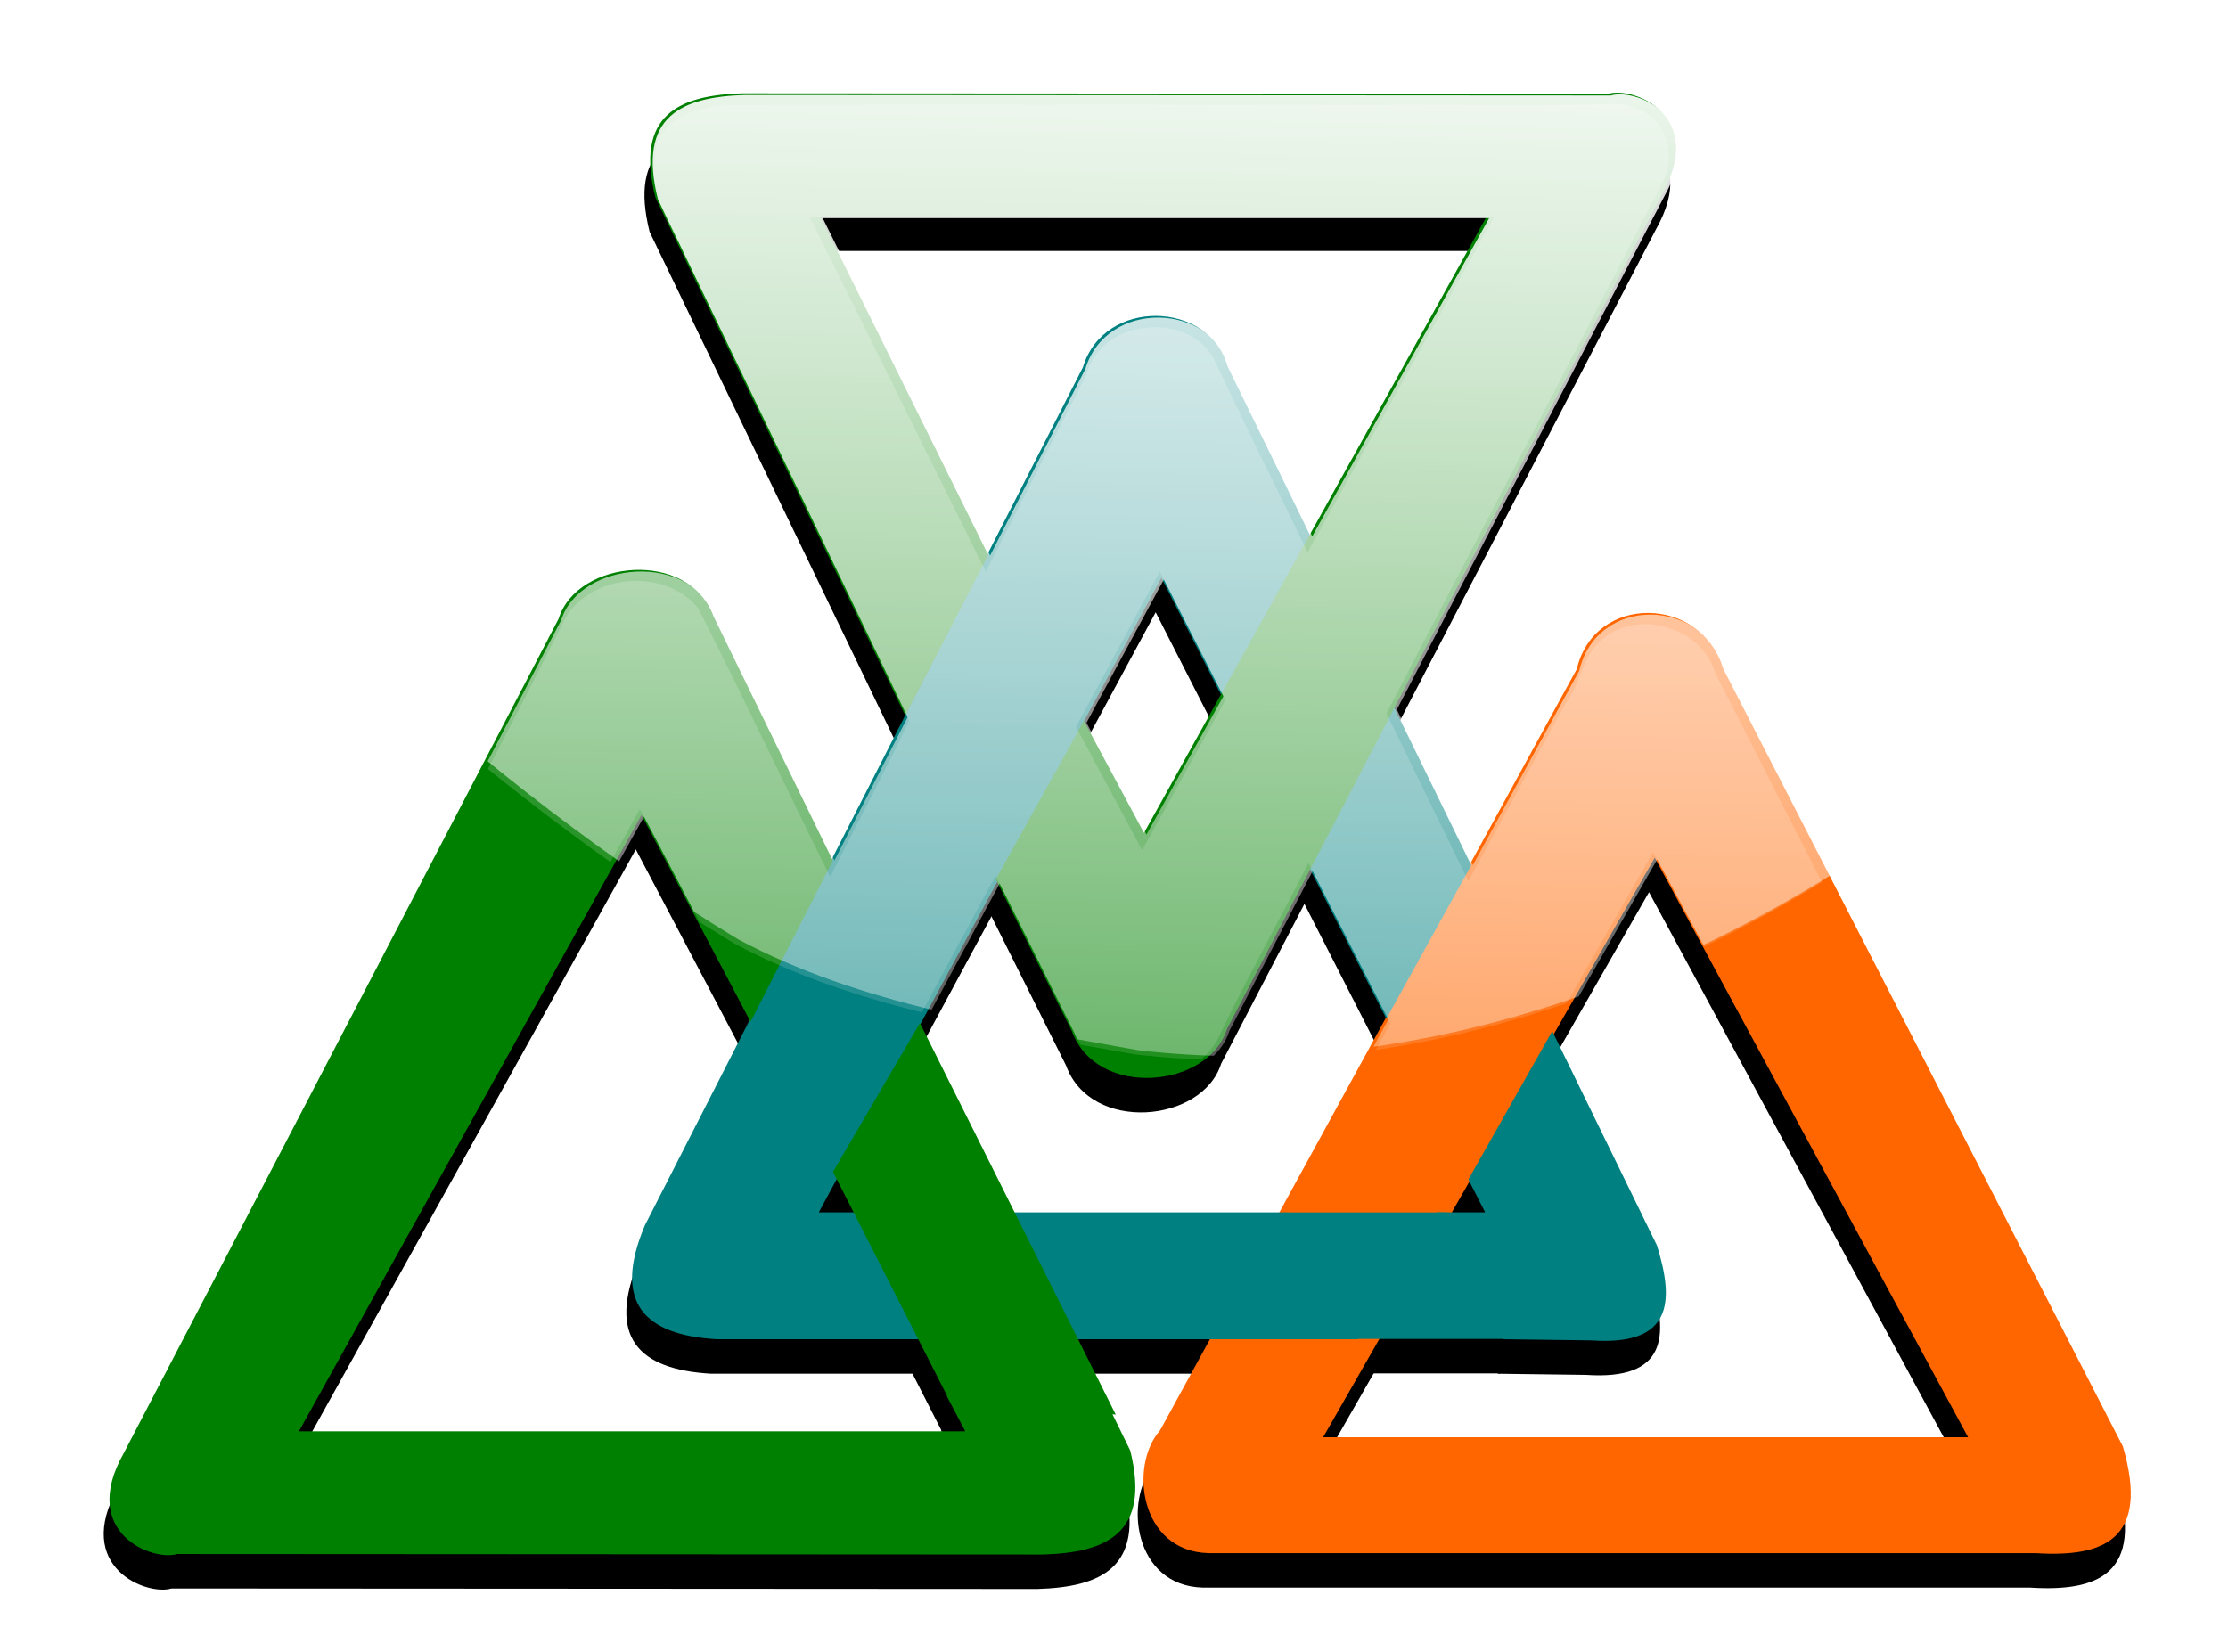
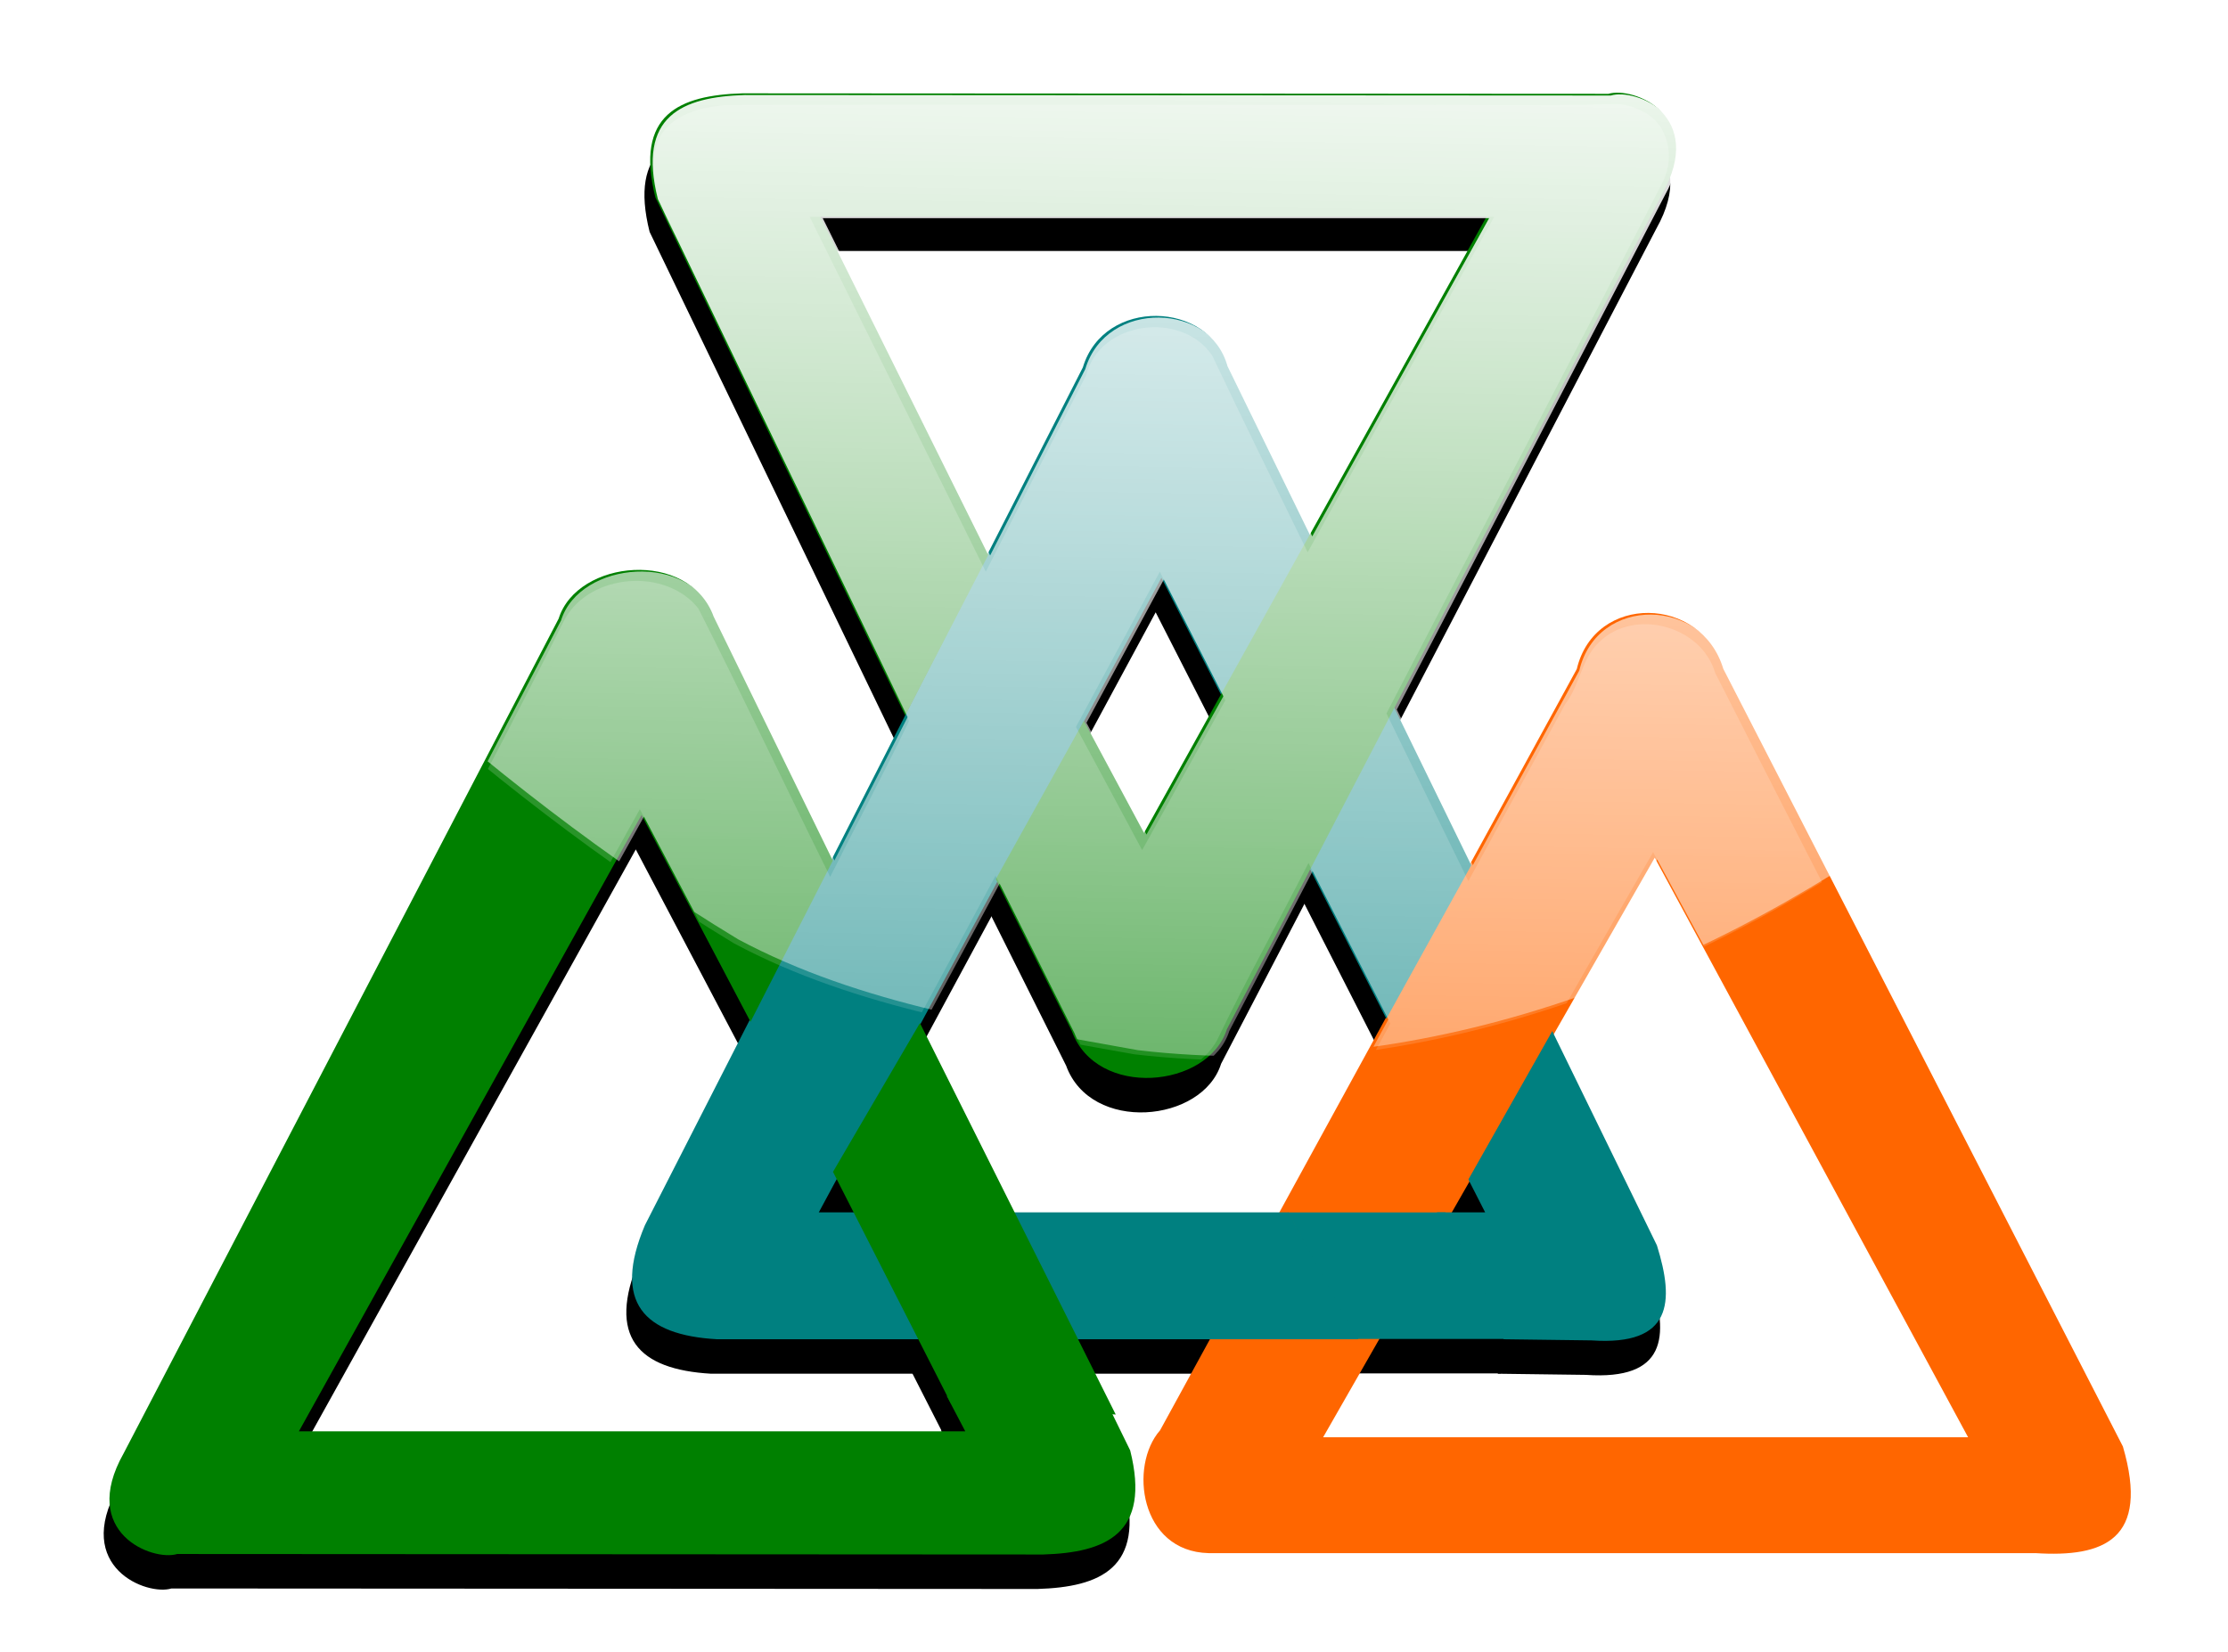
<svg xmlns="http://www.w3.org/2000/svg" xmlns:xlink="http://www.w3.org/1999/xlink" viewBox="0 0 811.01 601.53">
  <defs>
    <linearGradient id="c" x1="-976.45" xlink:href="#a" gradientUnits="userSpaceOnUse" x2="-986.81" y1="-792.24" y2="-184.29" />
    <linearGradient id="a">
      <stop stop-color="#fff" offset="0" />
      <stop stop-color="#fff" stop-opacity="0" offset="1" />
    </linearGradient>
    <linearGradient id="e" x1="-976.45" xlink:href="#a" gradientUnits="userSpaceOnUse" y1="-792.24" gradientTransform="translate(0 152.36)" x2="-986.81" y2="-184.29" />
    <clipPath id="d">
      <path opacity=".55" d="M-1391.1-652.55c77.757 79.148 157.17 159.25 252.66 217.02 44.738 23.913 96.251 31.366 145.58 40.36 105.42 12.321 210.43-29.058 293.43-92.083 61.926-44.822 119.7-95.208 174.39-148.56-112.07-85.477-222.54-173.34-338.89-252.98-18.793-11.921-42.469-4.232-63.66-6.412h-534.63c23.708 80.887 47.417 161.77 71.125 242.66z" stroke="#000" fill="#fff" />
    </clipPath>
    <filter id="b" color-interpolation-filters="sRGB">
      <feGaussianBlur stdDeviation="6.341" />
    </filter>
  </defs>
  <g filter="url(#b)" transform="translate(-58.04 670.221)">
-     <path d="M629.93-414.12l-151.7 277.17c-11.365 12.902-7.393 44.102 17.646 44.729h301.02c24.795 1.59 41.704-4.895 31.8-38.831l-145.46-283.12c-8.009-26.684-46.75-27.603-53.316.052zm28.36 68.718l114.06 210.99H537.58z" />
    <path d="M450.16-524L290.71-211.62c-11.931 28.188-.304 40.03 26.225 41.532h233.4l-25.391-46.201h-170.95l124.72-231.01 117.84 231.01H578.98l24.341 46.201 31.985.417c29.425 2.024 30.191-14.02 23.777-34.59l-156.32-320.1c-6.545-23.784-44.891-25.118-52.622.362z" />
    <path d="M390.81-285.21l-31.647 54.182 42.918 84.256 60.001 4.092z" />
    <path d="M259.31-432.46L100.93-128.51c-16.314 28.975 10.611 39.343 19.513 36.607l315.27.181c22.784-.705 39.245-7.572 31.63-37.897l-9.37-19.149-57.418-.683 6.76 12.879h-242.56l124.72-224.4 39.665 75.301 29.968-58.675-43.372-88.812c-8.969-24.705-49.674-20.845-56.424.696zM524.77-216.26h57.303l22.296 46.051h-54.802zM592.52-344.51l-35.685 64.539 29.802 58.459 37.924-67.097zM502.54-282.95L660.92-586.9c16.314-28.975-10.611-39.343-19.513-36.607l-315.27-.181c-22.784.705-39.245 7.572-31.63 37.897l90.954 188.59 30.223-58.413-61.149-123.23h242.56l-124.72 224.4-21.884-40.784-32.06 57.629 27.682 55.34c8.968 24.706 49.674 20.846 56.424-.695z" />
  </g>
  <path d="M573.983 243.55l-151.7 277.17c-11.365 12.902-7.393 44.102 17.646 44.729h301.02c24.795 1.59 41.704-4.895 31.8-38.831l-145.46-283.12c-8.01-26.684-46.75-27.603-53.316.052zm28.36 68.718l114.06 210.99h-234.77z" fill="#f60" />
  <path d="M394.213 133.67l-159.45 312.38c-11.931 28.188-.305 40.03 26.225 41.532h233.4l-25.391-46.201h-170.95l124.72-231.01 117.84 231.01h-17.574l24.34 46.201 31.986.417c29.425 2.024 30.19-14.02 23.777-34.59l-156.32-320.1c-6.545-23.784-44.891-25.118-52.622.362z" fill="teal" />
  <path d="M334.863 372.46l-31.647 54.182 42.918 84.256 60 4.092z" fill="green" />
  <path d="M203.363 225.21L44.983 529.16c-16.314 28.975 10.61 39.343 19.513 36.607l315.27.181c22.784-.705 39.245-7.572 31.63-37.897l-9.37-19.149-57.418-.683 6.76 12.879h-242.56l124.72-224.4 39.664 75.301 29.968-58.675-43.372-88.812c-8.968-24.705-49.674-20.845-56.424.696z" fill="green" />
  <path d="M468.823 441.41h57.303l22.296 46.051H493.62z" fill="teal" />
-   <path d="M536.573 313.16l-35.685 64.539 29.802 58.459 37.924-67.097z" fill="#f60" />
+   <path d="M536.573 313.16l-35.685 64.539 29.802 58.459 37.924-67.097" fill="#f60" />
  <path d="M446.593 374.72l158.38-303.95c16.314-28.975-10.611-39.343-19.513-36.607l-315.27-.181c-22.784.705-39.245 7.572-31.63 37.897l90.954 188.59 30.223-58.413-61.15-123.23h242.56l-124.72 224.4-21.883-40.784-32.06 57.629 27.682 55.34c8.968 24.706 49.674 20.846 56.424-.695z" fill="green" />
  <g transform="translate(1407.153 777.52)" fill="url(#c)" clip-path="url(#d)">
    <path d="M-959.66-402.19l158.38-303.95c16.314-28.975-10.611-39.343-19.513-36.607l-315.27-.181c-22.784.705-39.245 7.572-31.63 37.897l90.954 188.59 30.223-58.413-61.149-123.23h242.56l-124.72 224.4-21.884-40.784-32.06 57.629 27.682 55.34c8.968 24.706 49.674 20.846 56.424-.695zm89.987-61.554l-35.685 64.539 29.802 58.459 37.924-67.097zm-67.752 128.25h57.303l22.296 46.051h-54.802zm-265.47-216.21l-158.38 303.94c-16.314 28.975 10.611 39.343 19.513 36.607l315.27.181c22.784-.706 39.245-7.572 31.63-37.897l-9.37-19.149-57.418-.683 6.76 12.879h-242.56l124.72-224.4 39.665 75.301 29.968-58.675-43.372-88.812c-8.969-24.705-49.674-20.845-56.424.696zm131.5 147.25l-31.647 54.182 42.918 84.256 60.001 4.092zm59.347-238.79l-159.45 312.38c-11.931 28.188-.304 40.03 26.225 41.532h233.4l-25.391-46.201h-170.95l124.72-231.01 117.84 231.01h-17.574l24.341 46.201 31.985.417c29.425 2.024 30.191-14.02 23.777-34.59l-156.32-320.1c-6.545-23.784-44.891-25.118-52.622.362zm179.77 109.89l-151.7 277.17c-11.365 12.902-7.393 44.102 17.646 44.729h301.02c24.795 1.59 41.704-4.895 31.8-38.831l-145.46-283.13c-8.009-26.684-46.75-27.603-53.316.052zm28.36 68.718l114.06 210.99h-234.77z" />
    <path d="M-933.52-348.7l-33.994 64.326 57.528 5.753 6.799-12.028 60.665 1.569s-30.856-47.068-32.948-47.068c-2.092 0-44.453-5.753-44.453-5.753z" />
  </g>
  <g opacity=".22" transform="translate(1405.653 779)" fill="url(#c)" clip-path="url(#d)">
    <path d="M-818.34-741.14c-29.074.95-58.35.09-87.5.356-78.113.08-156.24-.348-234.34.05-10.78.368-24.904 4.22-26.938 16.688-2.442 12.014 3.101 23.257 8.636 33.561 27.827 58.03 56.254 115.92 83.707 174.03-9.126 19.003-19.206 37.77-28.687 56.688-16.124-32.484-31.586-65.385-47.97-97.688-11.756-14.95-39.246-12.86-48.594 3.781-19.916 39.974-41.216 79.34-61.66 119.08-33.495 64.606-67.634 129.15-100.73 193.79-4.343 9.024-1.76 21.172 7.83 25.474 8.23 4.773 17.795 1.068 26.782 2.195 101.78-.077 203.57.355 305.34-.038 10.467-.47 24.09-3.807 26.719-15.688 2.776-11.721-2.13-23.174-7.82-33.177-.136-3.608-3.718-9.495-6.23-14.685-1.555-4.53-7.186-11.588-6.325-14.606h53.625c-7.744 14.127-15.421 28.506-23.531 42.28-5.532 13.175-.01 32.45 15.625 35.157 25.98 1.06 52.095.117 78.125.437 79.6-.018 159.23.025 238.81 0 9.15-.066 19.844-5.368 20.53-15.562 1.677-12.764-3.956-24.902-10.268-35.715-45.97-89.789-92.465-179.36-138.11-269.29-5.07-17.234-29.406-23.675-42.156-11.28-6.543 6.075-7.02 15.608-12.376 22.554-11.77 21.503-23.547 43.002-35.311 64.508-9.977-20.325-19.877-40.687-29.812-61.03 33.503-64.642 67.575-129.08 100.75-193.83 4.34-8.96 1.755-21.172-7.84-25.51-3.147-1.626-6.685-2.682-10.282-2.531zm-289.38 41.062h245.97c-22.649 40.701-45.244 81.431-67.906 122.12-11.599-23.813-23.46-47.751-34.719-71.562-11.068-16.485-40.969-12.673-45.938 7.188-12.169 23.822-24.318 47.654-36.5 71.469-21.349-43.086-42.738-86.152-64.125-129.22h3.219zm125.97 132.62c7.372 14.47 14.765 28.93 22.125 43.406-10.06 18.206-20.203 36.366-30.281 54.562-8-14.975-16.025-29.937-24.094-44.875 10.213-18.813 20.364-37.662 30.531-56.5l1.719 3.406zM-1171-481.146c13.274 25.201 26.603 50.375 39.844 75.594-13.225 26.456-27.388 52.516-40.031 79.219-3.818 9.425-5.564 23.217 4.594 29.469 15.46 8.811 34.368 4.459 51.438 5.531h44.344c6.501 12.596 12.602 25.074 19.188 37.5h-249.28c42.726-76.85 85.448-153.7 128.16-230.56l1.75 3.25zm368.78 15.562c38.554 71.312 77.095 142.63 115.66 213.94h-241.53c7.723-14.138 16.561-28.026 23.646-41.416 11.053-19.285 22.05-38.6 33.135-57.865 2.984 5.784 5.917 11.594 8.906 17.375-6.31.198-12.129.022-18.156-1.156 7.615 14.389 15.152 28.869 22.781 43.219 14.124.026 28.906 1.455 43.125.156 7.731-.635 13.735-7.685 12.75-15.406-.63-17.767-12.252-32.317-18.862-48.254-7.394-15.168-14.834-30.315-22.2-45.496 12.97-22.788 26.014-45.536 39.061-68.28l1.688 3.187zm-125.38 4.25c9.341 18.335 18.702 36.659 28.031 55-13.248 24.29-26.628 48.601-39.812 72.781h-98.844c-11.735-23.533-23.525-47.039-35.281-70.562 10.094-18.682 20.204-37.355 30.25-56.062 10.784 21.189 21.051 42.731 32.062 63.75 11.711 14.905 39.241 12.864 48.531-3.781 10.491-21.801 22.283-43.032 33.312-64.594l1.75 3.469zm-172.38 112.81c1.659 4.649 7.427 11.829 6.656 14.969h-18.28c3.316-6.117 6.61-12.246 9.906-18.375l1.718 3.406z" fill="url(#e)" />
  </g>
</svg>